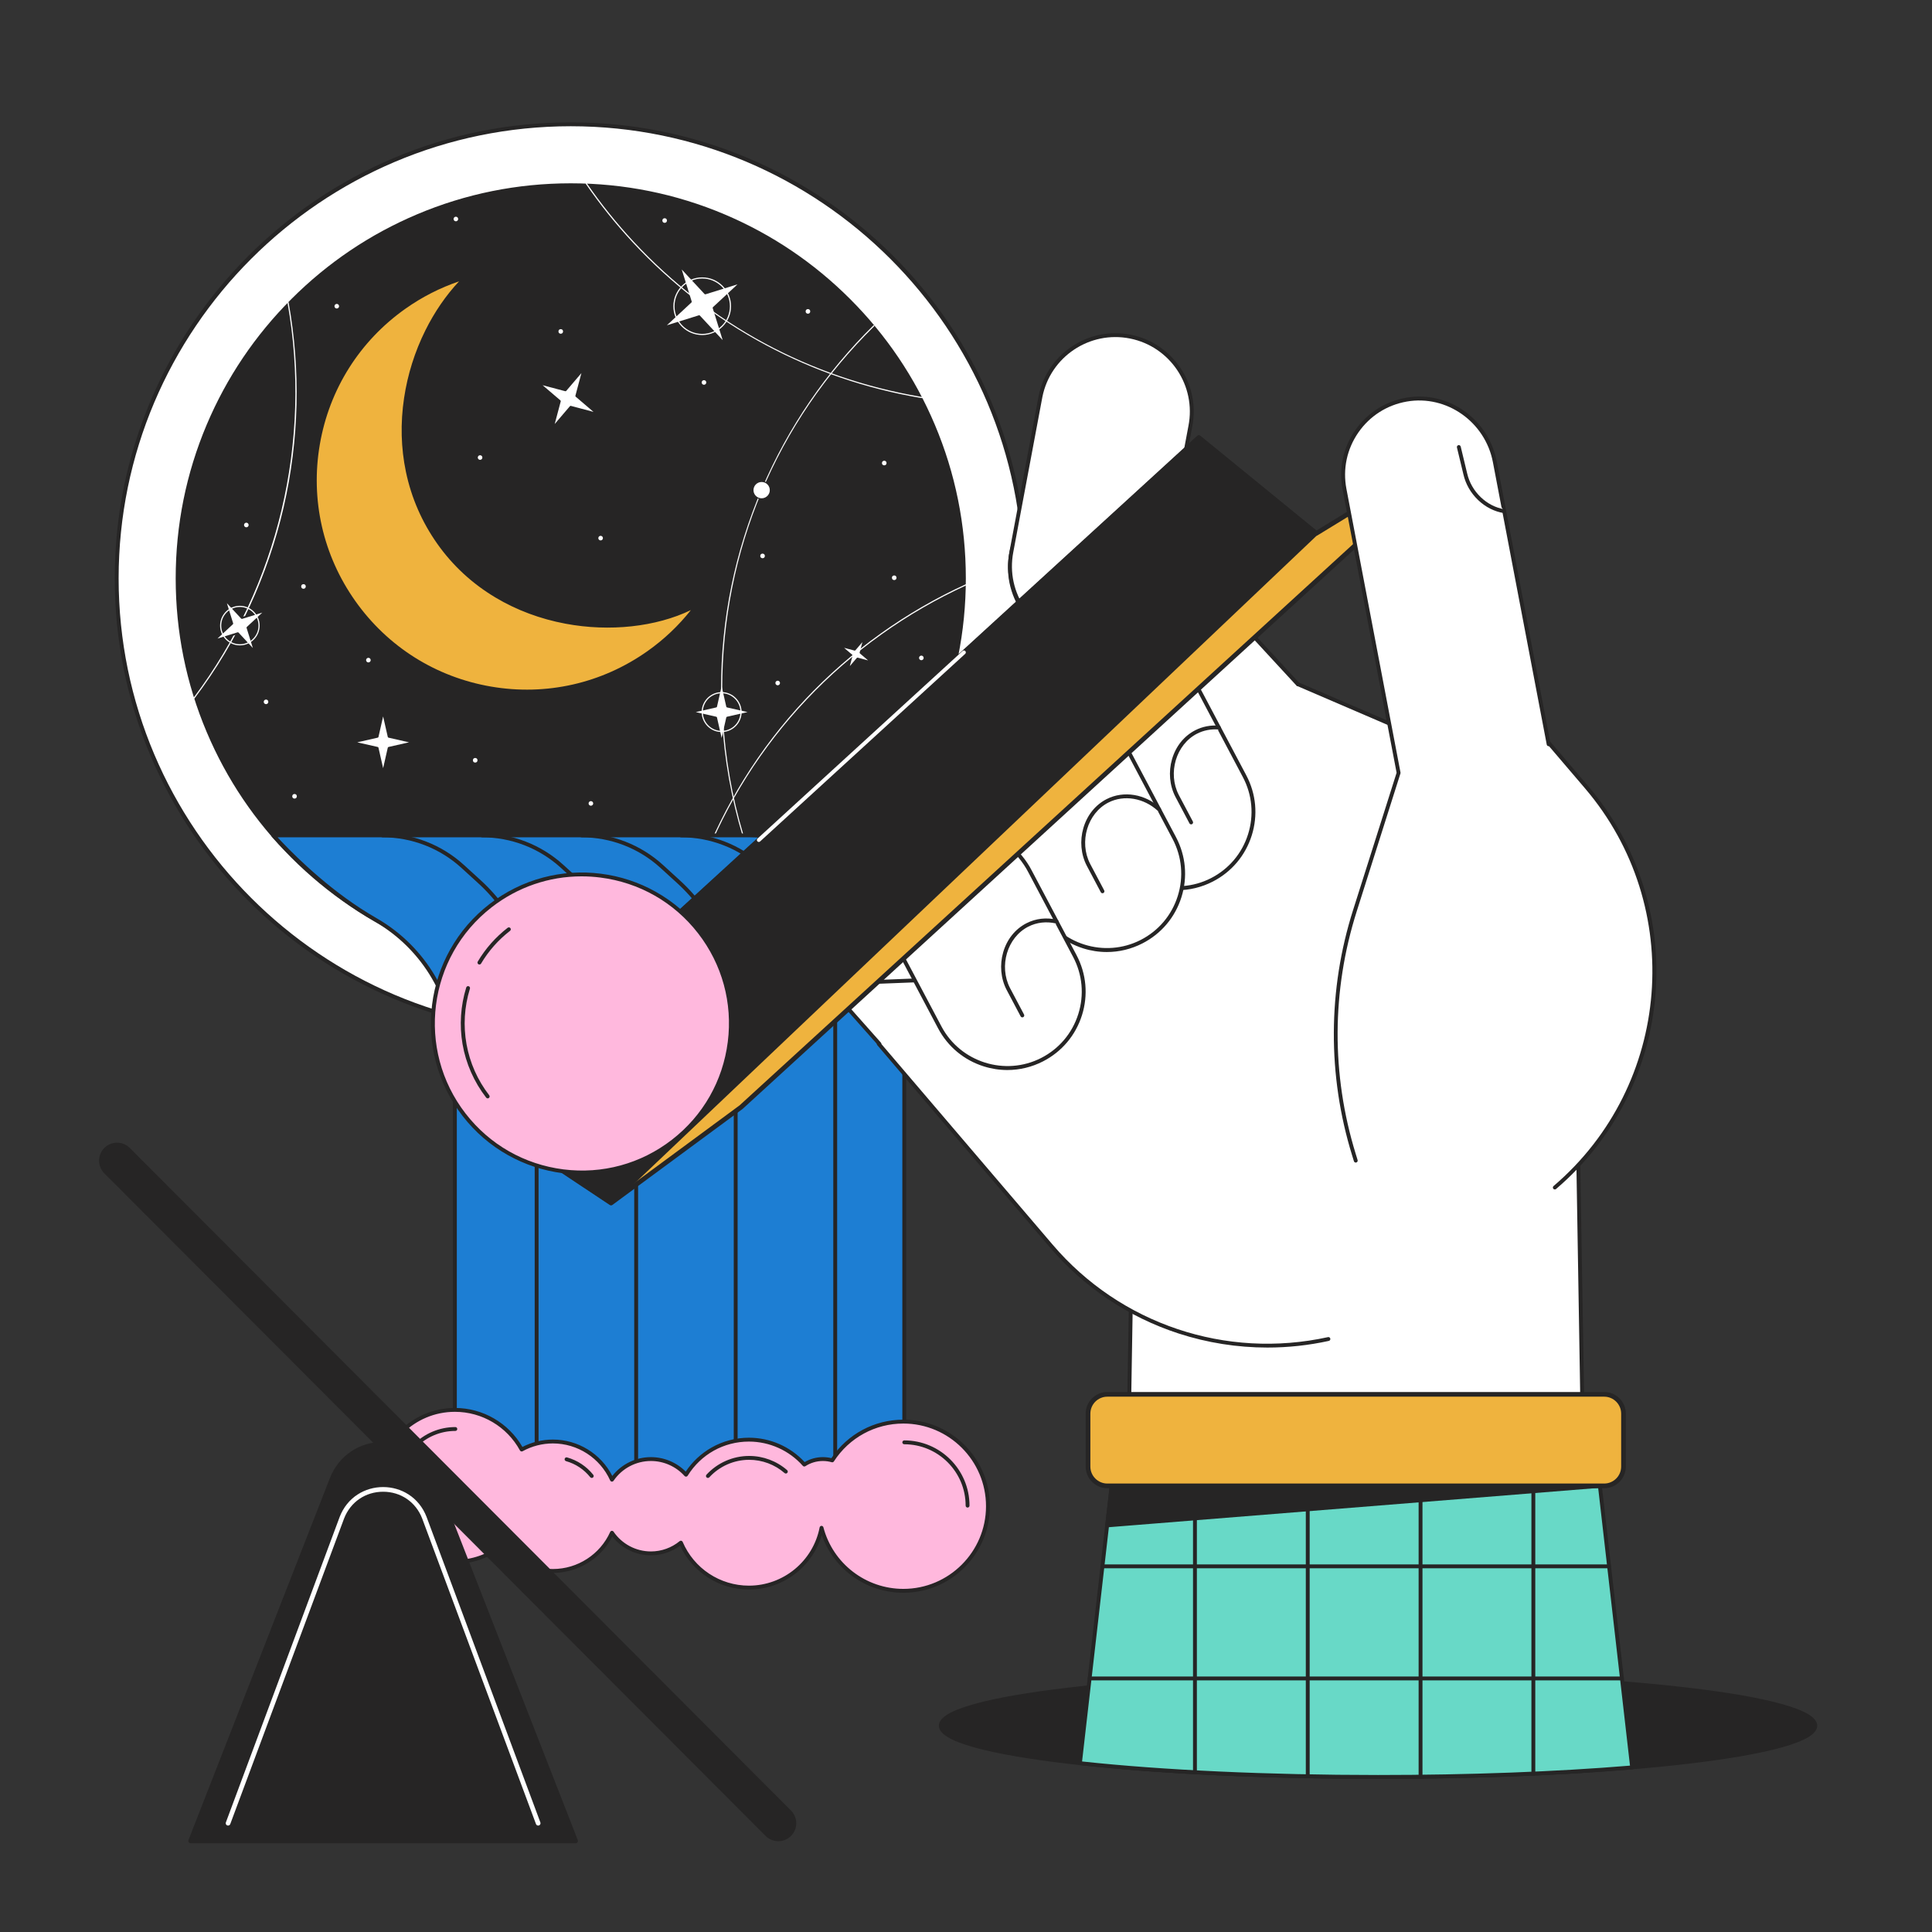
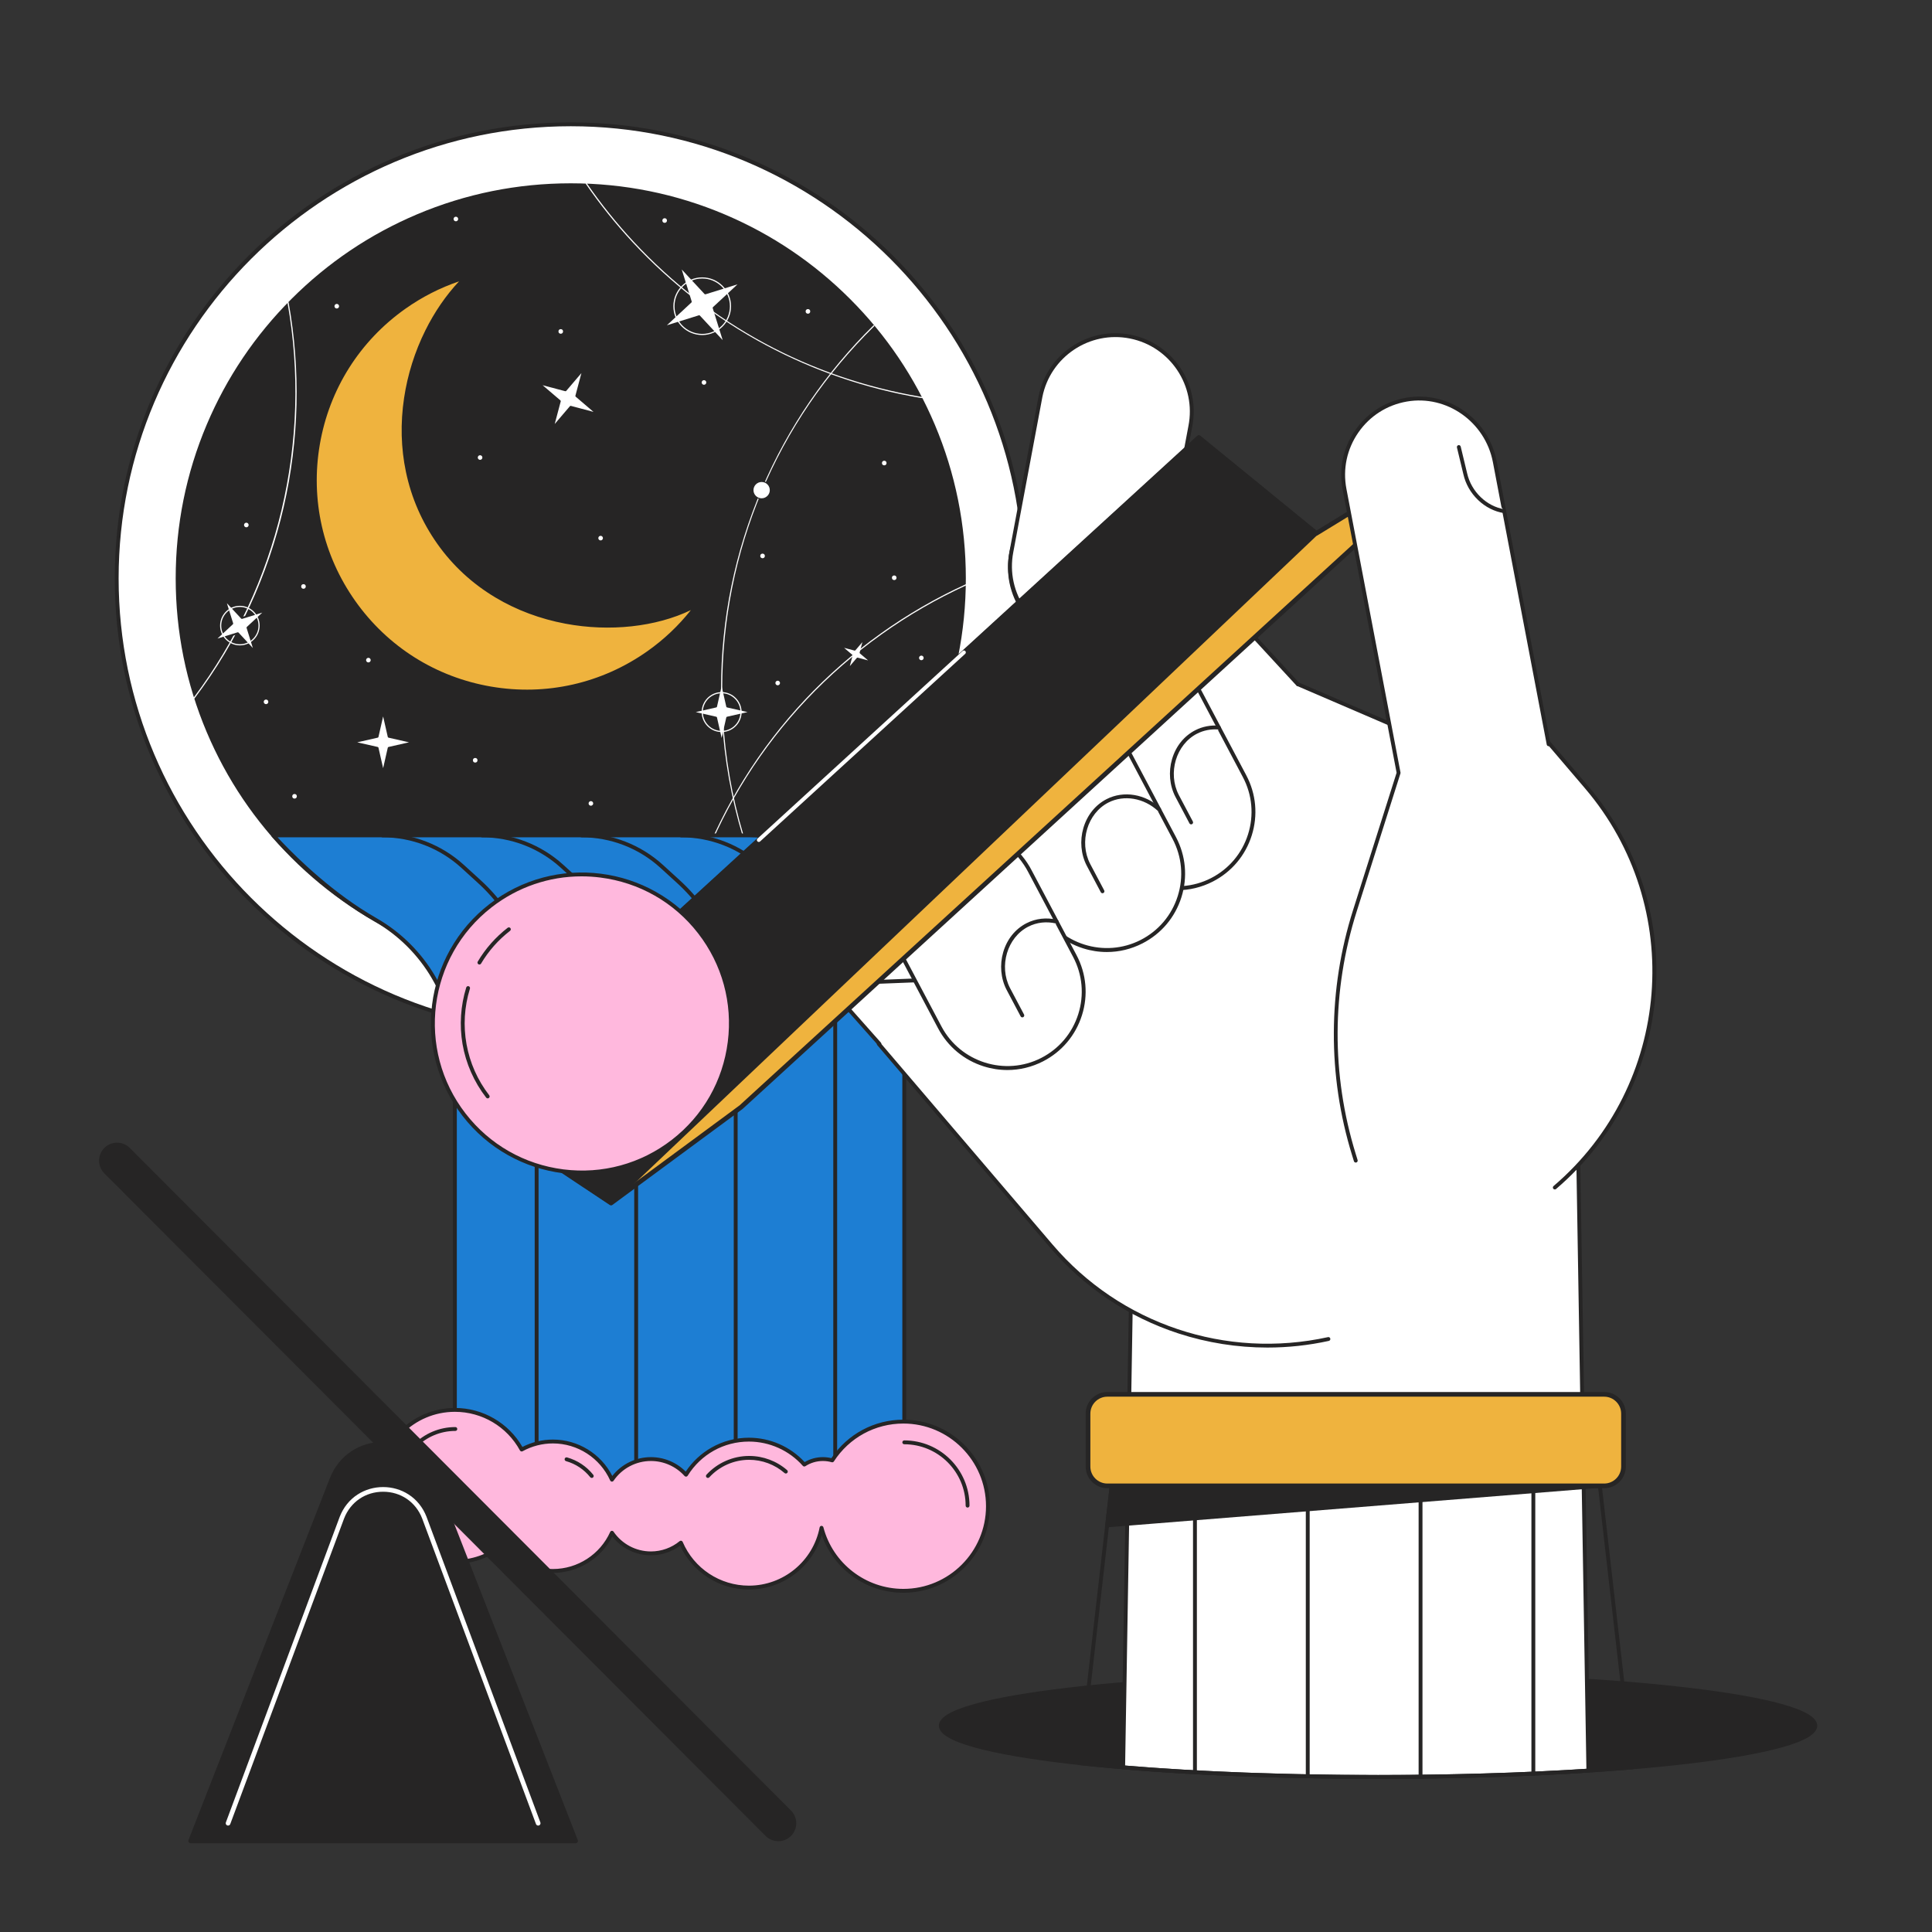
<svg xmlns="http://www.w3.org/2000/svg" enable-background="new 0 0 5000 5000" viewBox="0 0 5000 5000" id="surreal-esoteric">
  <rect x="0" y="0" width="5000" height="5000" fill="#333333" stroke="none" />
  <g>
    <g>
      <g>
        <g>
          <circle cx="1477.134" cy="1496.842" r="1175.134" fill="#fff" />
          <path fill="#262525" d="M1477.133,2676.975c-159.314,0-313.867-31.203-459.363-92.742      c-69.929-29.578-137.375-66.187-200.464-108.809c-62.489-42.216-121.251-90.699-174.653-144.102      c-53.402-53.402-101.885-112.164-144.102-174.653c-42.623-63.09-79.231-130.536-108.809-200.465      C328.203,1810.708,297,1656.156,297,1496.841c0-159.314,31.203-313.867,92.743-459.363      c29.578-69.929,66.186-137.375,108.809-200.464c42.217-62.489,90.7-121.251,144.102-174.653      c53.402-53.402,112.164-101.885,174.653-144.102c63.09-42.623,130.536-79.231,200.464-108.809      c145.496-61.54,300.048-92.743,459.363-92.743s313.867,31.203,459.363,92.743c69.929,29.578,137.375,66.186,200.464,108.809      c62.489,42.217,121.251,90.7,174.653,144.102s101.885,112.164,144.102,174.653c42.623,63.09,79.231,130.536,108.808,200.464      c61.54,145.496,92.743,300.048,92.743,459.363s-31.203,313.867-92.743,459.363c-29.577,69.929-66.186,137.375-108.808,200.465      c-42.217,62.489-90.7,121.251-144.102,174.653s-112.164,101.885-174.653,144.102c-63.09,42.623-130.536,79.231-200.464,108.809      C1791,2645.771,1636.448,2676.975,1477.133,2676.975z M1477.133,326.708C831.919,326.708,307,851.627,307,1496.841      s524.919,1170.133,1170.133,1170.133s1170.133-524.919,1170.133-1170.133S2122.347,326.708,1477.133,326.708z" />
        </g>
        <g>
          <circle cx="1477.134" cy="1496.842" r="1017.444" fill="#262525" />
          <path fill="#262525" d="M1477.133,2519.286c-138.027,0-271.927-27.034-397.983-80.351      c-121.752-51.497-231.096-125.218-324.994-219.116s-167.619-203.242-219.116-324.995      c-53.317-126.055-80.351-259.956-80.351-397.983s27.034-271.927,80.351-397.983c51.497-121.752,125.218-231.096,219.116-324.994      s203.242-167.619,324.994-219.116c126.056-53.317,259.956-80.351,397.983-80.351s271.928,27.034,397.983,80.351      c121.752,51.497,231.097,125.218,324.995,219.116c93.897,93.898,167.619,203.242,219.116,324.994      c53.317,126.056,80.351,259.956,80.351,397.983s-27.034,271.928-80.351,397.983      c-51.497,121.753-125.219,231.097-219.116,324.995c-93.898,93.898-203.242,167.619-324.995,219.116      C1749.061,2492.252,1615.16,2519.286,1477.133,2519.286z M1477.133,484.397c-558.264,0-1012.444,454.18-1012.444,1012.444      s454.18,1012.445,1012.444,1012.445s1012.444-454.181,1012.444-1012.445S2035.397,484.397,1477.133,484.397z" />
        </g>
      </g>
      <g>
        <g>
          <path fill="#efb33e" d="M1800.888,1565.549c-176.423,95.645-499.097,71.784-664.041-161.463      s-84.225-534.163,66.726-683.2c2.995-2.957,6.895-4.803,10.37-7.138c-58.693,16.502-115.621,43.104-168.244,80.317      c-247.408,174.958-306.14,517.354-131.182,764.762s517.354,306.141,764.762,131.183c52.623-37.213,96.676-82.022,131.795-131.86      C1807.715,1560.649,1804.587,1563.543,1800.888,1565.549z" />
          <path fill="#262525" d="M1363.078,1796.857c-31.449,0.001-62.956-2.691-94.373-8.081      c-71.007-12.18-137.916-37.523-198.868-75.325c-63.107-39.139-117.029-89.985-160.266-151.126s-73.207-128.925-89.077-201.469      c-15.328-70.065-16.924-141.595-4.744-212.602s37.523-137.916,75.325-198.868c39.139-63.107,89.985-117.029,151.126-160.266      c51.987-36.764,109.217-64.084,170.101-81.203c2.867-0.804,5.89,0.589,7.138,3.29c1.249,2.701,0.35,5.908-2.119,7.568      c-1.198,0.805-2.4,1.533-3.562,2.236c-2.25,1.362-4.375,2.648-5.931,4.185c-157.363,155.367-225.089,450.476-66.036,675.393      c155.251,219.54,470.438,260.32,656.209,159.635c2.115-1.146,4.148-2.765,6.3-4.478c1.046-0.833,2.091-1.663,3.158-2.456      c2.386-1.775,5.711-1.554,7.842,0.523s2.438,5.394,0.724,7.826c-36.43,51.699-81.261,96.553-133.249,133.317      c-61.141,43.237-128.925,73.207-201.468,89.077C1442.242,1792.579,1402.709,1796.856,1363.078,1796.857z M1188.057,728.115      c-49.315,16.746-95.917,40.528-138.861,70.896c-118.337,83.684-197.002,208.441-221.506,351.291      c-24.503,142.85,8.088,286.692,91.772,405.029s208.441,197.003,351.291,221.506c142.848,24.502,286.691-8.088,405.028-91.771      c42.535-30.079,80.168-65.689,112.192-106.122c-90.378,43.456-210.139,56.646-324.529,35.161      c-65.523-12.306-126.478-35.097-181.169-67.738c-59.967-35.79-110.561-82.483-150.374-138.784      c-39.894-56.414-67.271-119.144-81.37-186.448c-12.924-61.694-14.53-125.998-4.772-191.126      c9.117-60.851,27.65-119.727,55.085-174.992C1124.486,807.392,1154.453,763.832,1188.057,728.115z" />
        </g>
        <g>
          <path fill="#fff" d="M1554.413 1386.685c-3.283 0-5.955 2.671-5.955 5.955 0 3.284 2.671 5.955 5.955 5.955s5.955-2.671 5.955-5.955C1560.368 1389.356 1557.696 1386.685 1554.413 1386.685zM1242.444 1178.14c-3.283 0-5.955 2.671-5.955 5.955 0 3.283 2.671 5.955 5.955 5.955s5.955-2.671 5.955-5.955C1248.398 1180.812 1245.727 1178.14 1242.444 1178.14zM871.551 786.508c-3.284 0-5.955 2.671-5.955 5.955s2.671 5.955 5.955 5.955c3.283 0 5.955-2.671 5.955-5.955S874.834 786.508 871.551 786.508z" />
          <circle cx="785.408" cy="1517.75" r="5.955" fill="#fff" />
          <path fill="#fff" d="M2012.684 1761.666c-3.284 0-5.955 2.671-5.955 5.955 0 3.284 2.671 5.955 5.955 5.955 3.283 0 5.955-2.671 5.955-5.955C2018.638 1764.337 2015.967 1761.666 2012.684 1761.666zM1821.894 983.84c-3.283 0-5.955 2.671-5.955 5.955 0 3.283 2.671 5.955 5.955 5.955s5.955-2.671 5.955-5.955C1827.849 986.512 1825.177 983.84 1821.894 983.84zM953.412 1702.445c-3.283 0-5.955 2.671-5.955 5.955 0 3.284 2.671 5.955 5.955 5.955s5.955-2.671 5.955-5.955C959.366 1705.116 956.695 1702.445 953.412 1702.445zM1179.796 560.825c-3.283 0-5.955 2.671-5.955 5.955s2.671 5.955 5.955 5.955c3.284 0 5.955-2.671 5.955-5.955S1183.08 560.825 1179.796 560.825z" />
          <circle cx="2090.932" cy="805.884" r="5.955" fill="#fff" />
          <circle cx="1451.233" cy="857.741" r="5.955" fill="#fff" />
          <circle cx="762.275" cy="2060.806" r="5.955" fill="#fff" />
          <path fill="#fff" d="M637.504,1352.742c-3.283,0-5.955,2.671-5.955,5.955c0,3.283,2.671,5.955,5.955,5.955      s5.955-2.671,5.955-5.955C643.459,1355.413,640.788,1352.742,637.504,1352.742z" />
          <circle cx="1720.122" cy="570.734" r="5.955" fill="#fff" />
          <circle cx="1973.49" cy="1438.745" r="5.955" fill="#fff" />
          <circle cx="1229.826" cy="1967.581" r="5.955" fill="#fff" />
          <path fill="#fff" d="M688.478 1810.424c-3.283 0-5.955 2.671-5.955 5.955 0 3.283 2.671 5.955 5.955 5.955s5.955-2.671 5.955-5.955C694.433 1813.096 691.762 1810.424 688.478 1810.424zM2384.437 1696.709c-3.283 0-5.955 2.671-5.955 5.955 0 3.283 2.671 5.955 5.955 5.955s5.955-2.671 5.955-5.955C2390.391 1699.381 2387.72 1696.709 2384.437 1696.709zM1529.222 2073.296c-3.283 0-5.955 2.671-5.955 5.955 0 3.283 2.671 5.955 5.955 5.955s5.955-2.671 5.955-5.955C1535.177 2075.967 1532.505 2073.296 1529.222 2073.296z" />
          <circle cx="2314.225" cy="1495.263" r="5.955" fill="#fff" />
          <circle cx="2288.423" cy="1198.369" r="5.955" fill="#fff" />
        </g>
        <g>
          <g>
            <polygon fill="#fff" points="1758.689 687.685 1825.178 759.253 1918.448 730.207 1846.88 796.697 1875.925 889.966 1809.436 818.398 1716.167 847.443 1787.735 780.954" />
            <path fill="#262525" d="M1875.926,892.466c-0.677,0-1.346-0.275-1.833-0.798l-65.417-70.415l-91.766,28.578       c-1.113,0.347-2.321-0.123-2.906-1.133s-0.394-2.291,0.461-3.085l70.415-65.417l-28.577-91.766       c-0.347-1.114,0.123-2.321,1.133-2.906c1.01-0.584,2.291-0.394,3.085,0.461l65.417,70.415l91.767-28.578       c1.113-0.348,2.32,0.123,2.906,1.133c0.585,1.01,0.394,2.291-0.461,3.085l-70.415,65.417l28.578,91.766       c0.347,1.114-0.123,2.321-1.133,2.906C1876.788,892.355,1876.355,892.466,1875.926,892.466z M1809.436,815.897       c0.685,0,1.352,0.281,1.832,0.798l58.999,63.505l-25.773-82.761c-0.286-0.918-0.02-1.92,0.685-2.575l63.505-58.999       l-82.762,25.773c-0.917,0.287-1.919,0.02-2.575-0.685l-58.998-63.505l25.773,82.761c0.286,0.918,0.02,1.92-0.685,2.575       l-63.505,58.999l82.761-25.773C1808.937,815.935,1809.188,815.897,1809.436,815.897z" />
          </g>
          <path fill="#fff" d="M1817.307,867.11c-41.161,0-74.647-33.486-74.647-74.647s33.486-74.647,74.647-74.647      s74.647,33.486,74.647,74.647S1858.468,867.11,1817.307,867.11z M1817.307,720.816c-39.506,0-71.647,32.141-71.647,71.647      s32.141,71.647,71.647,71.647s71.647-32.141,71.647-71.647S1856.813,720.816,1817.307,720.816z" />
        </g>
        <g>
          <g>
            <polygon fill="#fff" points="1867.584 1764.614 1882.068 1828.378 1945.832 1842.862 1882.068 1857.346 1867.584 1921.11 1853.1 1857.346 1789.336 1842.862 1853.1 1828.378" />
            <path fill="#262525" d="M1867.584,1923.61c-1.167,0-2.179-0.808-2.438-1.946l-14.136-62.229l-62.228-14.136       c-1.138-0.259-1.946-1.271-1.946-2.438s0.808-2.179,1.946-2.438l62.228-14.135l14.136-62.229       c0.259-1.139,1.271-1.946,2.438-1.946s2.179,0.808,2.438,1.946l14.136,62.229l62.228,14.135       c1.138,0.259,1.946,1.271,1.946,2.438s-0.808,2.179-1.946,2.438l-62.228,14.136l-14.136,62.229       C1869.763,1922.802,1868.751,1923.61,1867.584,1923.61z M1800.622,1842.862l53.031,12.046c0.938,0.213,1.671,0.946,1.884,1.884       l12.046,53.032l12.046-53.032c0.213-0.938,0.946-1.671,1.884-1.884l53.031-12.046l-53.031-12.046       c-0.938-0.213-1.671-0.946-1.884-1.884l-12.046-53.032l-12.046,53.032c-0.213,0.938-0.946,1.671-1.884,1.884L1800.622,1842.862       z" />
          </g>
          <path fill="#fff" d="M1867.584,1894.568c-28.511,0-51.706-23.195-51.706-51.706s23.195-51.706,51.706-51.706      s51.706,23.195,51.706,51.706S1896.095,1894.568,1867.584,1894.568z M1867.584,1794.156c-26.856,0-48.706,21.849-48.706,48.706      s21.85,48.706,48.706,48.706s48.706-21.85,48.706-48.706S1894.44,1794.156,1867.584,1794.156z" />
        </g>
        <g>
          <polygon fill="#fff" points="991.527 1842.862 1006.011 1906.626 1069.775 1921.11 1006.011 1935.594 991.527 1999.359 977.043 1935.594 913.279 1921.11 977.043 1906.626" />
          <path fill="#262525" d="M991.527,2001.858c-1.167,0-2.179-0.808-2.438-1.946l-14.135-62.228l-62.229-14.136      c-1.139-0.259-1.946-1.271-1.946-2.438s0.808-2.179,1.946-2.438l62.229-14.136l14.135-62.228      c0.259-1.138,1.271-1.946,2.438-1.946s2.179,0.808,2.438,1.946l14.136,62.228l62.229,14.136      c1.138,0.259,1.946,1.271,1.946,2.438s-0.808,2.179-1.946,2.438l-62.229,14.136l-14.136,62.228      C993.706,2001.05,992.694,2001.858,991.527,2001.858z M924.565,1921.11l53.032,12.046c0.938,0.213,1.671,0.946,1.884,1.884      l12.046,53.031l12.046-53.031c0.213-0.938,0.946-1.671,1.884-1.884l53.032-12.046l-53.032-12.046      c-0.938-0.213-1.671-0.946-1.884-1.884l-12.046-53.031l-12.046,53.031c-0.213,0.938-0.946,1.671-1.884,1.884L924.565,1921.11z" />
        </g>
        <g>
          <polygon fill="#fff" points="2237.129 1651.774 2227.182 1689.221 2256.657 1714.37 2219.21 1704.423 2194.061 1733.898 2204.008 1696.451 2174.532 1671.302 2211.98 1681.249" />
          <path fill="#262525" d="M2194.06,1736.398c-0.395,0-0.792-0.093-1.16-0.286c-1.034-0.542-1.555-1.728-1.255-2.855      l9.542-35.926l-28.278-24.127c-0.888-0.758-1.134-2.029-0.591-3.063s1.729-1.555,2.855-1.255l35.926,9.542l24.126-28.278      c0.758-0.889,2.029-1.132,3.063-0.591c1.034,0.542,1.555,1.728,1.255,2.855l-9.542,35.926l28.278,24.127      c0.888,0.758,1.134,2.029,0.591,3.063c-0.542,1.034-1.728,1.558-2.855,1.255l-35.926-9.543l-24.126,28.278      C2195.475,1736.093,2194.773,1736.398,2194.06,1736.398z M2184.527,1676.544l21.103,18.005c0.732,0.625,1.041,1.614,0.793,2.543      l-7.121,26.811l18.005-21.103c0.625-0.733,1.614-1.041,2.543-0.793l26.811,7.122l-21.103-18.005      c-0.732-0.625-1.041-1.614-0.793-2.543l7.121-26.811l-18.005,21.103c-0.625,0.732-1.615,1.041-2.543,0.793L2184.527,1676.544z" />
        </g>
        <g>
          <polygon fill="#fff" points="1509.918 955.6 1491.547 1024.761 1545.985 1071.208 1476.824 1052.837 1430.377 1107.275 1448.748 1038.114 1394.31 991.667 1463.471 1010.038" />
          <path fill="#262525" d="M1430.376,1109.775c-0.395,0-0.792-0.093-1.16-0.286c-1.034-0.542-1.555-1.728-1.255-2.855      l17.966-67.64l-53.24-45.425c-0.888-0.758-1.134-2.029-0.591-3.063c0.542-1.033,1.73-1.555,2.855-1.255l67.64,17.966      l45.425-53.24c0.758-0.889,2.03-1.132,3.063-0.591c1.034,0.542,1.555,1.728,1.255,2.855l-17.966,67.64l53.24,45.425      c0.888,0.758,1.134,2.029,0.591,3.063c-0.542,1.034-1.729,1.556-2.855,1.255l-67.64-17.967l-45.425,53.24      C1431.791,1109.47,1431.089,1109.775,1430.376,1109.775z M1404.305,996.909l46.065,39.303c0.732,0.625,1.041,1.614,0.793,2.543      l-15.545,58.524l39.303-46.065c0.625-0.732,1.614-1.042,2.543-0.793l58.524,15.545l-46.065-39.303      c-0.732-0.625-1.041-1.614-0.793-2.543l15.545-58.524l-39.303,46.065c-0.625,0.732-1.616,1.04-2.543,0.793L1404.305,996.909z" />
        </g>
        <g>
          <path fill="#fff" d="M2006.444,2373.453c-0.55,0-1.079-0.304-1.342-0.829      c-44.944-89.698-79.554-184.594-102.867-282.052c-23.988-100.277-36.151-203.893-36.151-307.968      c0-180.063,35.64-354.588,105.928-518.729c33.772-78.865,75.552-154.839,124.181-225.812      c48.177-70.314,103.47-136.301,164.343-196.127c0.59-0.581,1.541-0.573,2.121,0.019c0.581,0.591,0.573,1.541-0.019,2.121      c-253.787,249.426-393.554,582.736-393.554,938.53c0,206.936,46.666,404.996,138.7,588.676c0.372,0.741,0.072,1.642-0.669,2.013      C2006.899,2373.402,2006.67,2373.453,2006.444,2373.453z" />
          <path fill="#fff" d="M1748.788 2484.123c-.087 0-.175-.007-.264-.023-.816-.145-1.36-.923-1.215-1.739 14.535-81.978 36.917-162.93 66.526-240.605 29.9-78.44 67.452-154.275 111.612-225.397 91.845-147.919 210.865-274.684 353.753-376.772 69.141-49.398 143.043-92.2 219.654-127.217.753-.346 1.643-.013 1.988.741.344.753.013 1.644-.741 1.988-76.437 34.937-150.172 77.642-219.157 126.929-281.769 201.314-470.235 499.937-530.681 840.858C1750.134 2483.611 1749.501 2484.123 1748.788 2484.123zM2386.906 1030.37c-.068 0-.137-.004-.207-.014l-4.759-.656c-139.877-23.751-273.973-69.466-398.611-135.88-128.924-68.699-245.203-158.292-345.604-266.288-44.148-47.488-85.033-98.442-121.519-151.445-.469-.683-.297-1.617.385-2.086.683-.471 1.617-.297 2.086.385 36.402 52.883 77.195 103.722 121.244 151.104 198.729 213.763 455.473 352.511 742.474 401.246l4.713.649c.821.113 1.395.87 1.281 1.69C2388.287 1029.826 2387.644 1030.37 2386.906 1030.37zM502.384 1807.923c-.313 0-.63-.098-.9-.301-.663-.498-.796-1.438-.298-2.1 218.479-290.843 307.003-663.341 242.875-1021.981-.146-.815.397-1.595 1.212-1.741.818-.147 1.595.397 1.741 1.212 15.563 87.037 22.412 175.953 20.357 264.279-2.07 89.009-13.2 178.009-33.079 264.529-20.231 88.053-49.696 174.252-87.576 256.204-38.877 84.108-87.033 164.62-143.132 239.3C503.29 1807.717 502.84 1807.923 502.384 1807.923z" />
        </g>
        <g>
          <circle cx="1971.119" cy="1268.488" r="22.487" fill="#fff" />
          <path fill="#262525" d="M1971.119,1292.353c-13.159,0-23.864-10.706-23.864-23.865s10.706-23.864,23.864-23.864      s23.865,10.706,23.865,23.864S1984.278,1292.353,1971.119,1292.353z M1971.119,1247.378c-11.64,0-21.11,9.47-21.11,21.11      s9.47,21.11,21.11,21.11s21.11-9.47,21.11-21.11S1982.759,1247.378,1971.119,1247.378z" />
        </g>
        <g>
          <circle cx="1793.279" cy="2301.816" r="22.487" fill="#fff" />
          <path fill="#262525" d="M1793.279,2325.681c-13.159,0-23.865-10.706-23.865-23.865s10.706-23.864,23.865-23.864      s23.864,10.706,23.864,23.864S1806.438,2325.681,1793.279,2325.681z M1793.279,2280.707c-11.64,0-21.11,9.47-21.11,21.11      s9.47,21.11,21.11,21.11s21.109-9.47,21.109-21.11S1804.918,2280.707,1793.279,2280.707z" />
        </g>
        <g>
          <g>
            <polygon fill="#fff" points="581.542 1551.34 626.047 1599.245 688.478 1579.803 640.573 1624.308 660.015 1686.739 615.51 1638.834 553.079 1658.276 600.984 1613.771" />
            <path fill="#262525" d="M660.016,1689.239c-0.677,0-1.346-0.275-1.833-0.798l-43.434-46.752l-60.928,18.974       c-1.113,0.348-2.32-0.123-2.906-1.133c-0.585-1.01-0.394-2.291,0.461-3.085l46.752-43.434l-18.974-60.928       c-0.347-1.114,0.123-2.321,1.133-2.906c1.009-0.584,2.291-0.394,3.085,0.461l43.434,46.752l60.928-18.974       c1.114-0.347,2.321,0.123,2.906,1.133s0.394,2.291-0.461,3.085l-46.751,43.434l18.974,60.928       c0.347,1.114-0.123,2.321-1.133,2.906C660.877,1689.129,660.445,1689.239,660.016,1689.239z M615.509,1636.334       c0.685,0,1.352,0.281,1.832,0.798l37.015,39.842l-16.169-51.923c-0.286-0.918-0.02-1.92,0.685-2.575l39.842-37.015       l-51.923,16.17c-0.918,0.286-1.92,0.02-2.575-0.685l-37.015-39.842l16.17,51.923c0.286,0.918,0.02,1.92-0.685,2.575       l-39.842,37.015l51.923-16.17C615.011,1636.371,615.261,1636.334,615.509,1636.334z" />
          </g>
          <path fill="#fff" d="M620.778,1670.25c-28.237,0-51.21-22.973-51.21-51.21s22.973-51.21,51.21-51.21      s51.21,22.973,51.21,51.21S649.016,1670.25,620.778,1670.25z M620.778,1570.83c-26.583,0-48.21,21.627-48.21,48.21      s21.627,48.21,48.21,48.21s48.21-21.627,48.21-48.21S647.362,1570.83,620.778,1570.83z" />
        </g>
      </g>
      <g>
        <g>
          <g>
            <path fill="#1d7ed3" d="M707.197,2161.983h1234.254c76.789,0,150.807,28.69,207.537,80.442l43.249,39.455       c94.281,86.009,148.001,207.732,148.001,335.349v1228.204H1177.246V2732.597c0-145.486-78.57-278.985-204.597-351.67       c-13.824-7.973-27.908-16.557-42.099-25.781C802.825,2272.128,707.197,2161.983,707.197,2161.983z" />
-             <path fill="#262525" d="M2340.238,3850.434H1177.246c-2.762,0-5-2.238-5-5V2732.597       c0-142.351-77.438-275.443-202.095-347.339c-14.409-8.31-28.649-17.031-42.326-25.92       c-126.846-82.447-223.442-192.97-224.403-194.077c-1.284-1.479-1.586-3.571-0.774-5.353c0.813-1.782,2.591-2.925,4.549-2.925       h1234.254c78.219,0,153.121,29.032,210.907,81.749l43.25,39.455c95.093,86.75,149.631,210.326,149.631,339.043v1228.204       C2345.238,3848.195,2343,3850.434,2340.238,3850.434z M1182.246,3840.434h1152.993V2617.229       c0-125.913-53.35-246.796-146.371-331.655l-43.25-39.455c-55.94-51.032-128.448-79.136-204.167-79.136H718.428       c24.862,27.112,109.3,115.367,214.846,183.97c13.529,8.793,27.617,17.421,41.873,25.643       c62.75,36.19,115.096,88.179,151.379,150.346c36.452,62.456,55.72,133.57,55.72,205.655V3840.434z" />
+             <path fill="#262525" d="M2340.238,3850.434H1177.246c-2.762,0-5-2.238-5-5V2732.597       c0-142.351-77.438-275.443-202.095-347.339c-14.409-8.31-28.649-17.031-42.326-25.92       c-126.846-82.447-223.442-192.97-224.403-194.077c-1.284-1.479-1.586-3.571-0.774-5.353c0.813-1.782,2.591-2.925,4.549-2.925       h1234.254c78.219,0,153.121,29.032,210.907,81.749l43.25,39.455c95.093,86.75,149.631,210.326,149.631,339.043v1228.204       z M1182.246,3840.434h1152.993V2617.229       c0-125.913-53.35-246.796-146.371-331.655l-43.25-39.455c-55.94-51.032-128.448-79.136-204.167-79.136H718.428       c24.862,27.112,109.3,115.367,214.846,183.97c13.529,8.793,27.617,17.421,41.873,25.643       c62.75,36.19,115.096,88.179,151.379,150.346c36.452,62.456,55.72,133.57,55.72,205.655V3840.434z" />
          </g>
          <g>
            <path fill="#262525" d="M2161.516,3850.434c-2.761,0-5-2.238-5-5V2617.229c0-125.913-53.35-246.796-146.37-331.655       l-43.25-39.455c-55.939-51.032-128.448-79.136-204.167-79.136c-2.761,0-5-2.239-5-5s2.239-5,5-5       c78.219,0,153.121,29.032,210.907,81.749l43.25,39.455c95.092,86.749,149.631,210.326,149.631,339.043v1228.204       C2166.516,3848.195,2164.277,3850.434,2161.516,3850.434z" />
            <path fill="#262525" d="M1903.941,3850.434c-2.761,0-5-2.238-5-5V2617.229c0-125.913-53.35-246.796-146.371-331.655       l-43.249-39.455c-55.94-51.032-128.448-79.136-204.168-79.136c-2.761,0-5-2.239-5-5s2.239-5,5-5       c78.219,0,153.121,29.032,210.907,81.749l43.249,39.455c95.093,86.749,149.631,210.325,149.631,339.043v1228.204       C1908.941,3848.195,1906.702,3850.434,1903.941,3850.434z" />
            <path fill="#262525" d="M1646.366,3850.434c-2.761,0-5-2.238-5-5V2617.229c0-125.913-53.35-246.796-146.371-331.655       l-43.25-39.455c-55.939-51.032-128.448-79.136-204.167-79.136c-2.761,0-5-2.239-5-5s2.239-5,5-5       c78.219,0,153.121,29.032,210.907,81.749l43.25,39.455c95.093,86.75,149.631,210.326,149.631,339.043v1228.204       C1651.366,3848.195,1649.127,3850.434,1646.366,3850.434z" />
            <path fill="#262525" d="M1388.79,3850.434c-2.761,0-5-2.238-5-5V2617.229c0-125.913-53.35-246.796-146.37-331.655       l-43.25-39.455c-55.939-51.032-128.448-79.136-204.167-79.136c-2.761,0-5-2.239-5-5s2.239-5,5-5       c78.219,0,153.121,29.032,210.907,81.749l43.25,39.455c95.092,86.749,149.631,210.326,149.631,339.043v1228.204       C1393.79,3848.195,1391.551,3850.434,1388.79,3850.434z" />
          </g>
        </g>
        <g>
          <g>
            <path fill="#ffb8dd" d="M2337.845,3679.129c-77.175,0-144.973,39.966-183.965,100.292       c-7.699-2.187-15.814-3.381-24.214-3.381c-17.771,0-34.304,5.254-48.17,14.267c-35.069-39.557-86.236-64.516-143.259-64.516       c-68.794,0-129.085,36.306-162.83,90.785c-22.341-24.876-54.744-40.535-90.812-40.535c-41.929,0-78.91,21.152-100.879,53.361       c-26.228-58.249-84.739-98.825-152.765-98.825c-29.341,0-56.907,7.565-80.89,20.821       c-33.352-61.139-98.205-102.623-172.754-102.623c-108.612,0-196.659,88.048-196.659,196.659       c0,108.613,88.047,196.661,196.659,196.661c45.669,0,87.667-15.612,121.048-41.728c30.632,39.65,78.616,65.21,132.596,65.21       c68.026,0,126.537-40.575,152.765-98.823c21.969,32.207,58.95,53.359,100.879,53.359c29.441,0,56.445-10.426,77.526-27.787       c29.201,68.387,97.055,116.324,176.117,116.324c93.165,0,170.748-66.567,187.874-154.724       c24.693,93.863,110.117,163.097,211.733,163.097c120.921,0,218.947-98.025,218.947-218.947       C2556.792,3777.156,2458.766,3679.129,2337.845,3679.129z" />
            <path fill="#262525" d="M2337.845,4122.022c-95.498,0-179.867-60.527-211.175-149.271       c-24.277,82.649-100.79,140.897-188.433,140.897c-76.659,0-145.858-44.312-178.078-113.451       c-21.769,16.108-48.355,24.914-75.565,24.914c-39.186,0-75.96-18.048-99.983-48.675c-29.343,57.462-88.755,94.14-153.661,94.14       c-52.152,0-100.512-22.993-133.458-63.263c-34.97,26.042-76.417,39.78-120.185,39.78       c-111.195,0-201.659-90.465-201.659-201.661c0-111.195,90.464-201.659,201.659-201.659       c72.204,0,138.694,38.539,174.717,100.908c24.293-12.513,51.473-19.105,78.926-19.105c64.905,0,124.318,36.679,153.661,94.141       c24.023-30.628,60.797-48.677,99.983-48.677c33.819,0,66.283,13.579,90.058,37.462c17.005-25.529,39.9-46.912,66.552-62.093       c29.423-16.76,62.977-25.618,97.033-25.618c54.719,0,107.021,22.938,144.17,63.076c14.318-8.404,30.566-12.827,47.259-12.827       c7.403,0,14.79,0.885,22.01,2.633c41.75-62.399,111.071-99.543,186.168-99.543c59.818,0,116.056,23.295,158.354,65.593       s65.593,98.536,65.593,158.354s-23.295,116.057-65.593,158.354S2397.664,4122.022,2337.845,4122.022z M2126.113,3948.925       c2.264,0,4.254,1.525,4.834,3.728c24.686,93.835,109.765,159.37,206.898,159.37c117.971,0,213.948-95.976,213.948-213.946       s-95.977-213.946-213.948-213.946c-72.899,0-140.101,36.638-179.765,98.006c-1.192,1.845-3.446,2.699-5.565,2.096       c-7.457-2.117-15.144-3.191-22.848-3.191c-16.183,0-31.898,4.654-45.446,13.46c-2.075,1.35-4.825,0.976-6.466-0.876       c-35.401-39.931-86.252-62.833-139.517-62.833c-65.004,0-124.287,33.053-158.58,88.417c-0.829,1.339-2.24,2.208-3.808,2.348       c-1.567,0.134-3.11-0.469-4.162-1.64c-22.189-24.706-53.933-38.876-87.093-38.876c-38.722,0-74.89,19.132-96.748,51.179       c-1.02,1.495-2.771,2.333-4.569,2.163c-1.802-0.158-3.378-1.278-4.121-2.928c-26.226-58.243-84.4-95.878-148.206-95.878       c-27.43,0-54.564,6.983-78.472,20.196c-1.165,0.644-2.539,0.799-3.816,0.425c-1.278-0.372-2.354-1.238-2.992-2.406       c-33.654-61.693-98.167-100.018-168.364-100.018c-105.681,0-191.659,85.978-191.659,191.659       c0,105.683,85.978,191.661,191.659,191.661c43.171,0,83.963-14.062,117.967-40.667c1.049-0.819,2.382-1.19,3.702-1.022       c1.321,0.165,2.521,0.851,3.335,1.904c31.062,40.207,77.95,63.268,128.639,63.268c63.806,0,121.98-37.634,148.206-95.876       c0.743-1.649,2.319-2.77,4.121-2.928c1.797-0.167,3.55,0.668,4.569,2.163c21.858,32.045,58.026,51.176,96.748,51.176       c27.078,0,53.481-9.463,74.347-26.646c1.215-1.002,2.831-1.374,4.363-0.998c1.53,0.373,2.795,1.445,3.414,2.894       c29.385,68.819,96.71,113.287,171.519,113.287c89.057,0,166.005-63.369,182.966-150.677c0.445-2.29,2.414-3.968,4.745-4.044       C2126.003,3948.926,2126.059,3948.925,2126.113,3948.925z" />
          </g>
          <g>
            <path fill="#262525" d="M2504.074 3901.576c-2.762 0-5-2.238-5-5 0-87.582-71.253-158.836-158.836-158.836-2.761 0-5-2.238-5-5s2.239-5 5-5c93.096 0 168.836 75.739 168.836 168.836C2509.074 3899.338 2506.836 3901.576 2504.074 3901.576zM1031.237 3850.434c-2.761 0-5-2.238-5-5 0-83.923 68.276-152.198 152.198-152.198 2.761 0 5 2.238 5 5s-2.239 5-5 5c-78.408 0-142.198 63.79-142.198 142.198C1036.237 3848.195 1033.998 3850.434 1031.237 3850.434zM1832.03 3824.892c-1.208 0-2.42-.436-3.38-1.317-2.034-1.867-2.168-5.03-.301-7.064 28.322-30.842 68.567-48.53 110.417-48.53 36.136 0 71.039 13.04 98.279 36.718 2.084 1.812 2.305 4.97.493 7.054-1.811 2.085-4.97 2.305-7.054.493-25.42-22.096-57.993-34.265-91.718-34.265-39.058 0-76.618 16.509-103.052 45.294C1834.729 3824.347 1833.381 3824.892 1832.03 3824.892zM1531.458 3824.885c-1.466 0-2.918-.642-3.906-1.874-16.209-20.239-37.893-34.623-62.707-41.599-2.658-.747-4.208-3.508-3.46-6.167.747-2.657 3.508-4.204 6.167-3.46 26.836 7.544 50.283 23.096 67.806 44.974 1.727 2.155 1.378 5.303-.777 7.028C1533.658 3824.526 1532.554 3824.885 1531.458 3824.885z" />
          </g>
        </g>
      </g>
    </g>
    <g>
      <g>
        <g>
          <path fill="#262525" d="M859.247,3827.888l-365.846,936.404h996.253l-365.846-936.404      C1076.748,3707.44,906.305,3707.44,859.247,3827.888z" />
          <path fill="#262525" d="M1489.653,4770.349H493.401c-2.001,0-3.873-0.988-5.002-2.641      c-1.128-1.652-1.368-3.756-0.64-5.62l365.846-936.404c11.586-29.654,31.272-54.08,56.93-70.638      c23.877-15.407,51.883-23.552,80.992-23.552c29.108,0.001,57.114,8.145,80.991,23.552c25.658,16.558,45.344,40.983,56.93,70.638      l365.847,936.404c0.729,1.864,0.489,3.968-0.64,5.62S1491.654,4770.349,1489.653,4770.349z M502.27,4758.235h978.514      l-362.619-928.144c-20.841-53.345-69.366-86.483-126.638-86.483c-57.272,0-105.797,33.139-126.639,86.483l-5.642-2.204      l5.642,2.204L502.27,4758.235z" />
        </g>
        <path fill="#fff" d="M1392.813,4724.575c-2.458,0-4.769-1.506-5.677-3.944l-294.722-791.205     c-16.575-42.422-55.246-68.831-100.887-68.831c-45.642,0-84.312,26.409-100.922,68.921l-294.688,791.115     c-1.167,3.134-4.656,4.729-7.79,3.562c-3.135-1.168-4.729-4.655-3.562-7.79l294.722-791.205     c9.458-24.211,25.476-44.082,46.355-57.555c19.425-12.535,42.208-19.161,65.884-19.161c23.676,0,46.458,6.626,65.884,19.161     c20.879,13.473,36.897,33.344,46.321,57.465l294.756,791.295c1.168,3.135-0.427,6.622-3.562,7.79     C1394.229,4724.452,1393.515,4724.575,1392.813,4724.575z" />
      </g>
      <path fill="#262525" d="M2014.226,4765.017c-11.917,0-23.832-4.552-32.915-13.653L269.991,3036.555    c-18.141-18.178-18.111-47.62,0.067-65.761c18.178-18.142,47.62-18.111,65.761,0.067l1711.32,1714.809    c18.141,18.178,18.111,47.62-0.067,65.761C2037.995,4760.489,2026.11,4765.017,2014.226,4765.017z" />
    </g>
    <g>
      <g>
        <ellipse cx="3566.386" cy="4466.126" fill="#262525" rx="1131.614" ry="132.549" />
        <path fill="#262525" d="M3566.386,4603.675c-302.454,0-586.834-13.8-800.754-38.856     c-104.179-12.203-186.025-26.428-243.267-42.279c-62.306-17.255-92.594-35.707-92.594-56.413s30.288-39.158,92.594-56.413     c57.241-15.852,139.088-30.076,243.267-42.279c213.92-25.057,498.3-38.856,800.754-38.856s586.834,13.8,800.754,38.856     c104.179,12.203,186.025,26.428,243.267,42.279c62.307,17.255,92.594,35.707,92.594,56.413s-30.287,39.158-92.594,56.413     c-57.241,15.852-139.088,30.076-243.267,42.279C4153.22,4589.875,3868.84,4603.675,3566.386,4603.675z M3566.386,4338.577     c-302.077,0-586.044,13.775-799.591,38.788c-103.672,12.144-185.012,26.27-241.762,41.985     c-74.185,20.544-85.262,38.124-85.262,46.775s11.077,26.231,85.262,46.775c56.75,15.716,138.09,29.842,241.762,41.985     c213.547,25.013,497.514,38.788,799.591,38.788s586.044-13.775,799.591-38.788c103.672-12.144,185.012-26.27,241.762-41.985     c74.185-20.544,85.262-38.124,85.262-46.775s-11.077-26.231-85.262-46.775c-56.75-15.716-138.09-29.842-241.762-41.985     C4152.43,4352.353,3868.463,4338.577,3566.386,4338.577z" />
      </g>
      <g>
        <g>
          <g>
            <path fill="#fff" d="M2906.736,4573.83c185.718,15.633,413.489,24.845,659.649,24.845       c197.302,0,382.78-5.919,544.278-16.317l-31.337-1892.831H2937.932L2906.736,4573.83z" />
            <path fill="#262525" d="M3566.386,4603.675c-238.596,0-466.844-8.598-660.068-24.863       c-2.622-0.221-4.624-2.435-4.58-5.065l31.195-1884.304c0.045-2.729,2.27-4.917,4.999-4.917h1141.395       c2.729,0,4.954,2.188,4.999,4.917l31.337,1892.831c0.044,2.668-2.015,4.901-4.678,5.072       C3945.094,4598.028,3756.774,4603.675,3566.386,4603.675z M2911.813,4569.236c191.954,15.989,418.171,24.438,654.572,24.438       c188.356,0,374.683-5.532,539.199-16.003l-31.177-1883.146H2942.85L2911.813,4569.236z" />
          </g>
          <g>
            <g>
              <g>
-                 <path fill="#68d9c7" d="M2794.843,4563.078c202.139,22.081,473.344,35.596,771.542,35.596         c245.231,0,472.222-9.139,657.555-24.666l-97.057-847.022H2890.515L2794.843,4563.078z" />
                <path fill="#262525" d="M3566.386,4603.675c-287.564,0-561.763-12.652-772.086-35.626         c-1.322-0.145-2.533-0.811-3.363-1.85c-0.831-1.04-1.213-2.367-1.062-3.689l95.673-836.091         c0.289-2.525,2.427-4.432,4.968-4.432h1236.368c2.541,0,4.678,1.906,4.968,4.431l97.057,847.021         c0.153,1.344-0.243,2.692-1.101,3.739c-0.857,1.046-2.102,1.7-3.45,1.812         C4031.615,4595.14,3804.092,4603.675,3566.386,4603.675z M2800.382,4558.65c209.31,22.591,481.069,35.024,766.004,35.024         c235.316,0,460.633-8.373,652-24.221l-95.962-837.467H2894.977L2800.382,4558.65z" />
              </g>
              <g>
-                 <path fill="#262525" d="M4164.314 4058.649H2853.136c-2.762 0-5-2.238-5-5s2.238-5 5-5h1311.179c2.762 0 5 2.238 5 5S4167.076 4058.649 4164.314 4058.649zM4197.56 4348.784H2819.937c-2.762 0-5-2.238-5-5s2.238-5 5-5H4197.56c2.762 0 5 2.238 5 5S4200.321 4348.784 4197.56 4348.784z" />
                <path fill="#262525" d="M3092.512 4591.527c-2.762 0-5-2.238-5-5v-852.923c0-2.762 2.238-5 5-5s5 2.238 5 5v852.923C3097.512 4589.289 3095.273 4591.527 3092.512 4591.527zM3384.44 4601.97c-2.762 0-5-2.238-5-5v-863.365c0-2.762 2.238-5 5-5s5 2.238 5 5v863.365C3389.44 4599.731 3387.202 4601.97 3384.44 4601.97zM3676.369 4603.675c-2.762 0-5-2.238-5-5v-865.07c0-2.762 2.238-5 5-5s5 2.238 5 5v865.07C3681.369 4601.437 3679.131 4603.675 3676.369 4603.675zM3968.298 4595.064c-2.762 0-5-2.238-5-5v-856.46c0-2.762 2.238-5 5-5s5 2.238 5 5v856.46C3973.298 4592.826 3971.06 4595.064 3968.298 4595.064z" />
              </g>
              <g>
                <polygon fill="#262525" points="2865.256 3947.719 4140.456 3845.433 2876.964 3845.433" />
                <path fill="#262525" d="M2865.255,3952.719c-1.35,0-2.648-0.547-3.594-1.525c-1.039-1.074-1.543-2.558-1.373-4.043         l11.708-102.285c0.289-2.525,2.427-4.432,4.968-4.432h1263.492c2.684,0,4.889,2.118,4.996,4.8s-1.921,4.97-4.597,5.185         l-1275.2,102.285C2865.521,3952.714,2865.389,3952.719,2865.255,3952.719z M2881.424,3850.434l-10.509,91.815l1144.67-91.815         H2881.424z" />
              </g>
            </g>
            <g>
              <path fill="#efb33e" d="M4151.6,3845.434H2865.799c-27.614,0-49.999-22.385-49.999-49.999v-136.896        c0-27.614,22.385-49.999,49.999-49.999H4151.6c27.614,0,49.999,22.385,49.999,49.999v136.896        C4201.599,3823.048,4179.214,3845.434,4151.6,3845.434z" />
              <path fill="#262525" d="M4151.601,3851.49H2865.799c-30.909,0-56.056-25.146-56.056-56.056v-136.896        c0-30.909,25.146-56.056,56.056-56.056h1285.802c30.909,0,56.056,25.146,56.056,56.056v136.896        C4207.656,3826.344,4182.51,3851.49,4151.601,3851.49z M2865.799,3614.597c-24.229,0-43.942,19.713-43.942,43.942v136.896        c0,24.229,19.713,43.942,43.942,43.942h1285.802c24.229,0,43.942-19.713,43.942-43.942v-136.896        c0-24.229-19.713-43.942-43.942-43.942H2865.799z" />
            </g>
          </g>
        </g>
        <g>
          <g>
            <path fill="#fff" d="M4023.818,3073.324l-266.825,233.124c-308.812,263.589-772.833,226.928-1036.421-81.885       l-446.37-522.956l1084.439-931.005l236.532,101.734l-46.096-263.855l110.256-94.538l446.37,522.956       C4369.291,2345.713,4332.63,2809.736,4023.818,3073.324z" />
            <g>
              <path fill="#262525" d="M3280.04 3487.463c-77.821 0-155.538-12.213-230.118-36.491-129.25-42.075-244.452-119.243-333.152-223.162l-446.372-522.955c-1.792-2.101-1.543-5.257.557-7.049 2.099-1.793 5.256-1.545 7.049.557l446.371 522.955c175.384 205.475 448.401 297.113 712.506 239.157 2.69-.592 5.363 1.113 5.955 3.812.592 2.697-1.115 5.363-3.812 5.955C3386.635 3481.739 3333.312 3487.463 3280.04 3487.463zM4023.82 3078.324c-1.412 0-2.816-.596-3.805-1.754-1.793-2.101-1.544-5.257.557-7.049 306.221-261.378 342.704-723.153 81.328-1029.375l-98.765-115.71c-1.793-2.101-1.544-5.256.557-7.049 2.1-1.792 5.257-1.544 7.049.557l98.765 115.71c64.868 75.997 112.912 162.428 142.798 256.892 28.865 91.239 39.662 186.09 32.091 281.918-7.57 95.829-33.129 187.808-75.964 273.382-44.349 88.599-105.369 166.413-181.366 231.28C4026.123 3077.931 4024.969 3078.324 4023.82 3078.324zM3595.172 1877.338c-.668 0-1.34-.134-1.975-.407l-236.533-101.734c-2.537-1.091-3.709-4.032-2.617-6.569 1.091-2.536 4.029-3.707 6.568-2.618l228.041 98.082-44.505-254.75c-.475-2.72 1.345-5.311 4.065-5.786 2.719-.476 5.31 1.345 5.786 4.065l46.096 263.855c.315 1.809-.385 3.645-1.825 4.783C3597.375 1876.971 3596.278 1877.338 3595.172 1877.338z" />
            </g>
          </g>
          <g>
            <g>
              <path fill="#fff" d="M3358.64,1770.604l-124.313,121.361l-176.38,135.298l-397.049-430.614        c-70.874-83.034-61.016-207.801,22.018-278.676c83.034-70.875,207.801-61.017,278.675,22.017L3358.64,1770.604z" />
              <g>
                <path fill="#fff" d="M3057.947,2027.262l-397.049-430.614c-70.874-83.034-61.016-207.801,22.018-278.676         c83.034-70.875,207.801-61.017,278.675,22.017l397.049,430.614L3057.947,2027.262z" />
                <path fill="#262525" d="M3057.948,2032.262c-1.348,0-2.691-0.542-3.677-1.61l-397.049-430.614         c-0.043-0.047-0.086-0.095-0.127-0.144c-72.551-84.998-62.424-213.174,22.573-285.725         c41.175-35.145,93.572-52.149,147.538-47.889c53.934,4.261,102.984,29.26,138.125,70.39l396.983,430.543         c1.872,2.03,1.744,5.193-0.286,7.065s-5.194,1.744-7.065-0.287l-397.049-430.614c-0.043-0.047-0.086-0.095-0.127-0.143         c-33.411-39.143-80.065-62.933-131.369-66.986c-51.297-4.056-101.114,12.114-140.258,45.525         c-80.778,68.951-90.424,190.749-21.522,271.554l396.984,430.544c1.872,2.03,1.744,5.193-0.286,7.065         C3060.375,2031.824,3059.16,2032.262,3057.948,2032.262z" />
              </g>
            </g>
            <g>
              <path fill="#fff" d="M2773.084,1659.074c-106.49-21.16-175.979-124.252-155.639-230.902l75.312-401.672        c21.276-107.076,125.325-176.629,232.401-155.353c107.075,21.276,176.629,125.326,155.353,232.401l-74.742,398.685        C2985.206,1610.049,2880.739,1680.465,2773.084,1659.074z" />
              <g>
                <path fill="#fff" d="M2711.769,1655.327c-25.213-29.082-61.04-75.283-61.04-75.283         c-30.276-42.427-43.812-96.673-33.284-151.872l75.312-401.672c21.276-107.076,125.325-176.629,232.401-155.353         c107.075,21.276,176.629,125.326,155.353,232.401l-57.589,307.186l-90.749,45.078L2711.769,1655.327z" />
                <path fill="#262525" d="M2711.771,1660.327c-1.399,0-2.791-0.584-3.78-1.725         c-25.012-28.852-60.854-75.031-61.213-75.494c-0.041-0.052-0.08-0.105-0.119-0.16         c-15.749-22.071-26.768-46.612-32.749-72.943c-6.19-27.252-6.653-55.101-1.376-82.77l75.31-401.657         c21.789-109.662,128.688-181.117,238.289-159.336c109.607,21.78,181.062,128.672,159.283,238.28l-57.579,307.133         c-0.289,1.542-1.285,2.859-2.689,3.557l-90.749,45.078c-2.474,1.229-5.475,0.219-6.702-2.254         c-1.229-2.473-0.22-5.474,2.253-6.702l88.519-43.969l57.13-304.738c20.714-104.253-47.215-205.871-151.414-226.576         c-104.198-20.704-205.816,47.224-226.521,151.424l-75.303,401.619c-9.95,52.176,1.55,104.714,32.382,147.965         c1.687,2.171,36.459,46.909,60.807,74.993c1.809,2.087,1.583,5.245-0.503,7.053         C2714.098,1659.925,2712.932,1660.327,2711.771,1660.327z" />
              </g>
            </g>
          </g>
          <g>
            <g>
              <path fill="#fff" d="M3057.947,2027.262l-300.693,256.659l-238.017-269.729        c-70.874-83.034-61.017-207.801,22.017-278.676c83.034-70.874,207.801-61.017,278.676,22.017L3057.947,2027.262z" />
              <path fill="#262525" d="M2757.257,2288.921c-1.386,0-2.764-0.573-3.751-1.692L2515.488,2017.5        c-72.604-85.06-62.478-213.236,22.521-285.787c41.175-35.145,93.572-52.15,147.537-47.888        c53.966,4.264,103.042,29.288,138.187,70.462l237.964,269.667c0.887,1.005,1.333,2.324,1.238,3.661s-0.722,2.58-1.741,3.451        l-300.692,256.659C2759.561,2288.527,2758.405,2288.921,2757.257,2288.921z M2669.272,1693.181        c-45.77,0-89.58,16.1-124.771,46.138c-80.804,68.971-90.432,190.822-21.461,271.626l234.71,265.979l293.085-250.166        l-234.654-265.918c-33.465-39.205-80.119-62.995-131.422-67.048C2679.579,1693.384,2674.412,1693.181,2669.272,1693.181z" />
            </g>
            <g>
              <path fill="#fff" d="M3116.566,1874.382c2.771,108.103-81.847,198.363-189.903,202.565l-251.937,9.799        c-109.133,2.797-199.87-83.405-202.667-192.538c-2.797-109.133,83.405-199.871,192.538-202.668l246.704-9.595        C3021.4,1677.663,3113.743,1764.235,3116.566,1874.382z" />
              <path fill="#262525" d="M2669.578,2091.812c-52.214,0-101.55-19.677-139.506-55.735        c-39.247-37.286-61.625-87.623-63.012-141.74c-2.863-111.714,85.693-204.931,197.408-207.794l246.637-9.592        c54.592-2.124,106.616,17.287,146.476,54.656s62.584,88.029,63.983,142.649c1.374,53.606-18.067,104.673-54.742,143.793        s-86.383,61.812-139.966,63.896l-251.937,9.799C2673.138,2091.789,2671.354,2091.812,2669.578,2091.812z M2919.184,1686.792        c-2.559,0-5.117,0.049-7.689,0.149l-246.703,9.595c-106.269,2.725-190.456,91.341-187.733,197.544        c1.318,51.446,22.592,99.3,59.902,134.746c37.311,35.446,86.19,54.233,137.638,52.922l251.87-9.796        c104.75-4.074,187.786-92.646,185.101-197.441c-1.331-51.924-22.933-100.085-60.826-135.609        C3014.727,1705.137,2968.262,1686.792,2919.184,1686.792z" />
            </g>
            <g>
              <path fill="#fff" d="M3136.367,2277.072c-96.238,49.316-214.241,12.137-264.828-83.439l-117.945-222.84        c-49.786-97.155-11.386-216.275,85.769-266.061c97.155-49.787,216.275-11.387,266.061,85.769l115.495,218.21        C3272.462,2106.095,3234.424,2226.823,3136.367,2277.072z" />
              <g>
                <path fill="#fff" d="M2753.594,1970.794l117.945,222.84c50.587,95.576,168.59,132.755,264.828,83.439         c98.058-50.249,136.095-170.977,84.552-268.361l-115.495-218.21c-34.781-67.875-103.403-107.073-174.733-107.558         l-77.905,1.279L2753.594,1970.794z" />
                <path fill="#262525" d="M3046.433,2303.911c-20.475,0-41.039-3.134-61.102-9.455         c-51.146-16.114-93.127-51.09-118.211-98.484l-117.945-222.84c-1.292-2.44-0.36-5.466,2.08-6.758         c2.438-1.292,5.467-0.36,6.758,2.08l117.945,222.84c49.039,92.653,164.835,129.136,258.128,81.328         c46.226-23.688,80.279-64.017,95.889-113.558c15.608-49.541,10.822-102.106-13.476-148.014l-115.495-218.21         c-32.908-64.218-98.146-104.386-170.295-104.897l-77.842,1.278c-2.749,0.033-5.035-2.157-5.081-4.917         c-0.046-2.761,2.156-5.036,4.917-5.082l77.904-1.279c0.039,0,0.078,0,0.116,0c75.911,0.517,144.557,42.773,179.149,110.278         l115.464,218.152c25.56,48.291,30.594,103.585,14.175,155.697s-52.24,94.535-100.865,119.452         C3109.645,2296.384,3078.151,2303.911,3046.433,2303.911z" />
              </g>
              <g>
                <path fill="#fff" d="M3082.685,2128.436l-36.558-69.071c-29.705-57.968-8.529-135.32,49.439-165.025         c18.694-9.579,38.931-13.034,58.768-11.374L3082.685,2128.436z" />
                <path fill="#262525" d="M3082.688,2133.437c-1.793,0-3.526-0.967-4.423-2.662l-36.558-69.07         c-14.903-29.082-18.005-64.36-8.54-96.849c9.753-33.474,31.103-60.097,60.117-74.965         c18.712-9.588,39.968-13.704,61.465-11.906c2.752,0.23,4.796,2.647,4.565,5.399c-0.23,2.752-2.675,4.802-5.399,4.565         c-19.632-1.642-39.023,2.105-56.07,10.841c-54.168,27.758-76.256,101.728-47.269,158.295l36.526,69.012         c1.292,2.44,0.36,5.466-2.08,6.758C3084.278,2133.25,3083.478,2133.437,3082.688,2133.437z" />
              </g>
            </g>
          </g>
          <g>
            <g>
              <path fill="#fff" d="M2877.357,2188.245l-300.693,256.659l-232.98-259.708        c-70.874-83.034-61.017-207.801,22.018-278.676s207.801-61.017,278.675,22.017L2877.357,2188.245z" />
              <path fill="#262525" d="M2576.666,2449.904c-1.372,0-2.737-0.562-3.724-1.661l-232.98-259.708        c-0.027-0.031-0.055-0.062-0.082-0.093c-35.145-41.175-52.152-93.571-47.888-147.538        c4.264-53.966,29.288-103.042,70.462-138.187c41.175-35.146,93.579-52.153,147.538-47.889        c53.946,4.262,103.005,29.269,138.147,70.417l232.938,259.662c0.9,1.003,1.356,2.327,1.268,3.671        c-0.09,1.344-0.719,2.596-1.743,3.471l-300.692,256.658C2578.97,2449.51,2577.815,2449.904,2576.666,2449.904z         M2347.448,2181.904l229.68,256.029l293.085-250.164l-229.558-255.893c-0.027-0.031-0.055-0.062-0.081-0.093        c-33.411-39.143-80.065-62.933-131.369-66.986c-51.294-4.055-101.115,12.114-140.258,45.526        c-39.143,33.411-62.932,80.065-66.986,131.369C2297.91,2092.977,2314.062,2142.768,2347.448,2181.904z" />
            </g>
            <g>
              <path fill="#fff" d="M2935.827,2034.446c2.771,108.103-81.848,198.363-189.904,202.565l-251.937,9.799        c-109.133,2.797-199.869-83.405-202.667-192.538c-2.797-109.133,83.405-199.87,192.538-202.668l246.703-9.595        C2840.661,1837.727,2933.004,1924.299,2935.827,2034.446z" />
              <path fill="#262525" d="M2488.909,2251.874c-109.427,0-199.77-87.519-202.587-197.474        c-2.863-111.714,85.694-204.931,197.408-207.794l246.637-9.593c54.592-2.135,106.616,17.287,146.477,54.656        c39.859,37.369,62.583,88.029,63.982,142.649c1.374,53.606-18.067,104.672-54.742,143.793        c-36.675,39.12-86.382,61.812-139.965,63.896l-251.938,9.799C2492.42,2251.852,2490.66,2251.874,2488.909,2251.874z         M2738.443,1846.855c-2.559,0-5.116,0.049-7.688,0.149l-246.703,9.595c-106.268,2.725-190.455,91.341-187.733,197.544        c2.722,106.202,91.328,190.409,197.54,187.667l251.871-9.796c104.75-4.074,187.785-92.646,185.1-197.441        c-1.331-51.924-22.933-100.085-60.826-135.61C2833.988,1865.2,2787.521,1846.855,2738.443,1846.855z" />
            </g>
            <g>
              <path fill="#fff" d="M2954.395,2436.996c-96.238,49.316-214.241,12.137-264.828-83.439l-117.945-222.839        c-49.786-97.155-11.386-216.275,85.769-266.061s216.275-11.386,266.061,85.769l115.495,218.21        C3090.49,2266.019,3052.452,2386.747,2954.395,2436.996z" />
              <g>
                <path fill="#fff" d="M2600.857,2185.953l88.71,167.604c50.587,95.576,168.59,132.755,264.828,83.439         c98.058-50.249,136.096-170.977,84.552-268.361l-115.495-218.21c-37.807-73.778-115.596-113.674-193.387-106.8l-74.975,1.319         L2600.857,2185.953z" />
                <path fill="#262525" d="M2864.46,2463.835c-20.475,0-41.039-3.134-61.102-9.455         c-51.145-16.114-93.126-51.09-118.211-98.484l-88.71-167.604c-1.292-2.44-0.36-5.466,2.08-6.758         c2.439-1.292,5.468-0.361,6.758,2.08l88.71,167.604c49.04,92.653,164.836,129.136,258.128,81.328         c46.226-23.688,80.279-64.017,95.889-113.557c15.608-49.541,10.823-102.107-13.475-148.015l-115.495-218.21         c-35.994-70.238-109.988-111.097-188.527-104.159c-0.117,0.011-0.234,0.017-0.353,0.019l-74.976,1.319         c-2.73,0.061-5.038-2.15-5.087-4.911c-0.049-2.761,2.15-5.039,4.911-5.087l74.8-1.316         c39.656-3.469,79.187,4.742,114.33,23.754c36.044,19.498,65.011,49.154,83.771,85.762l115.464,218.152         c25.56,48.291,30.593,103.585,14.174,155.697s-52.24,94.534-100.865,119.452         C2927.672,2456.308,2896.179,2463.835,2864.46,2463.835z" />
              </g>
              <g>
                <path fill="#fff" d="M2853.235,2306.676l-36.558-69.071c-29.705-57.968-8.529-135.32,49.439-165.025         c44.654-22.883,98.115-10.817,133.895,22.431L2853.235,2306.676z" />
                <path fill="#262525" d="M2853.239,2311.676c-1.793,0-3.525-0.967-4.423-2.662l-36.559-69.07         c-14.903-29.082-18.005-64.36-8.539-96.849c9.753-33.474,31.103-60.097,60.117-74.965         c44.179-22.641,100.271-13.309,139.578,23.218c2.023,1.879,2.139,5.043,0.26,7.066c-1.881,2.022-5.045,2.138-7.066,0.259         c-36.237-33.673-87.762-42.372-128.211-21.644c-54.168,27.759-76.257,101.729-47.27,158.295l36.527,69.012         c1.292,2.44,0.36,5.466-2.08,6.758C2854.829,2311.489,2854.028,2311.676,2853.239,2311.676z" />
              </g>
            </g>
          </g>
          <g>
            <path fill="#fff" d="M2576.664,2444.904l-300.693,256.659l-205.219-231.304       c-70.874-83.034-61.016-207.802,22.017-278.676c83.034-70.875,207.801-61.017,278.675,22.017L2576.664,2444.904z" />
            <g>
              <path fill="#fff" d="M2275.971,2701.563l-205.219-231.304c-70.874-83.034-61.016-207.802,22.017-278.676        c83.034-70.875,207.801-61.017,278.675,22.017l205.219,231.304L2275.971,2701.563z" />
              <path fill="#262525" d="M2275.973,2706.562c-1.38,0-2.754-0.568-3.742-1.682l-205.219-231.304        c-35.208-41.247-52.215-93.644-47.951-147.61c4.264-53.966,29.288-103.042,70.462-138.187        c41.175-35.146,93.575-52.152,147.538-47.889c53.966,4.264,103.042,29.288,138.187,70.463l205.156,231.231        c1.833,2.065,1.644,5.226-0.422,7.059c-2.066,1.833-5.226,1.645-7.059-0.422l-205.219-231.303        c-33.474-39.215-80.128-63.005-131.431-67.059c-51.305-4.056-101.115,12.115-140.258,45.526s-62.933,80.065-66.986,131.368        c-4.053,51.304,12.114,101.115,45.525,140.258l205.156,231.231c1.833,2.065,1.644,5.226-0.422,7.059        C2278.337,2706.147,2277.153,2706.562,2275.973,2706.562z" />
            </g>
            <g>
              <g>
                <path fill="#fff" d="M2668.081,2330.45c2.771,108.103-81.848,198.363-189.904,202.565l-251.937,9.799         c-109.132,2.797-199.869-83.405-202.666-192.538s83.405-199.87,192.537-202.668l246.704-9.595         C2572.915,2133.731,2665.258,2220.303,2668.081,2330.45z" />
                <g>
                  <path fill="#fff" d="M2267.806,2541.197l210.372-8.182c108.056-4.203,192.674-94.462,189.904-202.565          c-2.823-110.147-95.167-196.719-205.266-192.437l-246.704,9.595c-109.133,2.797-195.334,93.534-192.537,202.667          c1.398,54.567,24.782,103.401,61.457,138.243l64.577,70.619L2267.806,2541.197z" />
                  <path fill="#262525" d="M2149.609,2564.138c-1.355,0-2.705-0.547-3.691-1.626l-64.459-70.49          c-39.167-37.273-61.498-87.561-62.884-141.618c-2.863-111.714,85.694-204.93,197.408-207.794l246.637-9.592          c54.603-2.138,106.615,17.287,146.475,54.655s62.584,88.029,63.983,142.65c1.374,53.605-18.067,104.672-54.742,143.792          c-36.675,39.121-86.383,61.813-139.965,63.897L2268,2546.193c-2.779,0.112-5.083-2.042-5.19-4.802s2.042-5.083,4.802-5.19          l210.372-8.182c104.75-4.074,187.786-92.646,185.1-197.441c-1.331-51.925-22.933-100.085-60.826-135.61          s-87.345-53.977-139.248-51.958l-246.704,9.595c-106.268,2.725-190.455,91.341-187.733,197.543          c1.318,51.446,22.592,99.3,59.903,134.746c0.085,0.081,0.167,0.165,0.246,0.251l64.577,70.619          c1.863,2.038,1.722,5.2-0.316,7.063C2152.023,2563.705,2150.814,2564.138,2149.609,2564.138z" />
                </g>
              </g>
              <g>
                <path fill="#fff" d="M2696.998,2742.381c-96.238,49.316-214.241,12.137-264.828-83.439l-117.945-222.839         c-49.786-97.156-14.295-226.799,82.86-276.585c97.156-49.787,219.183-0.863,268.97,96.292l115.495,218.21         C2833.093,2571.404,2795.056,2692.132,2696.998,2742.381z" />
                <g>
                  <path fill="#fff" d="M2314.225,2436.103l117.945,222.839c50.587,95.576,168.59,132.755,264.828,83.439          c98.058-50.249,136.095-170.977,84.552-268.361l-115.495-218.21c-29.317-57.21-83.683-97.696-143.269-111.151          c0,0-43.705-16.683-110.611-7.169L2314.225,2436.103z" />
                  <path fill="#262525" d="M2607.062,2769.221c-20.474,0-41.038-3.135-61.101-9.455          c-51.145-16.114-93.126-51.09-118.211-98.484l-117.945-222.84c-1.292-2.44-0.36-5.466,2.081-6.758          c2.441-1.291,5.466-0.36,6.758,2.081l117.945,222.84c49.04,92.653,164.835,129.138,258.128,81.327          c46.226-23.688,80.279-64.016,95.889-113.557c15.608-49.541,10.823-102.106-13.475-148.015l-115.495-218.21          c-27.956-54.554-80.263-95.134-139.952-108.612c-0.231-0.053-0.459-0.122-0.682-0.206          c-0.422-0.161-43.453-16.087-108.124-6.891c-2.732,0.389-5.265-1.512-5.654-4.246c-0.389-2.734,1.512-5.266,4.247-5.654          c65.026-9.247,108.135,5.626,112.746,7.317c62.409,14.199,117.078,56.672,146.288,113.673l115.464,218.152          c25.56,48.291,30.593,103.585,14.174,155.697s-52.24,94.534-100.865,119.452          C2670.275,2761.692,2638.782,2769.221,2607.062,2769.221z" />
                </g>
                <g>
                  <path fill="#fff" d="M2645.79,2627.918l-36.558-69.071c-29.705-57.968-8.529-135.32,49.439-165.025          c24.111-12.356,50.79-14.522,75.866-8.666L2645.79,2627.918z" />
                  <path fill="#262525" d="M2645.794,2632.919c-1.793,0-3.525-0.967-4.423-2.662l-36.559-69.07          c-14.903-29.082-18.004-64.361-8.539-96.849c9.753-33.474,31.103-60.097,60.117-74.965          c24.205-12.404,51.62-15.545,79.283-9.085c2.689,0.628,4.36,3.317,3.732,6.006c-0.628,2.688-3.317,4.363-6.006,3.732          c-25.324-5.914-50.379-3.062-72.449,8.247c-54.168,27.758-76.257,101.728-47.27,158.295l36.527,69.012          c1.292,2.44,0.36,5.466-2.08,6.758C2647.384,2632.731,2646.583,2632.919,2645.794,2632.919z" />
                </g>
              </g>
            </g>
          </g>
        </g>
      </g>
      <g>
        <g>
          <g>
            <polygon fill="#efb33e" points="1208.097 2865.309 3102.509 1132.249 3406.574 1380.346 3812.32 1132.249 1917.909 2865.309 1581.42 3113.406" />
            <path fill="#262525" d="M1581.419,3119.463c-1.167,0-2.334-0.336-3.352-1.012l-373.323-248.097       c-1.552-1.031-2.543-2.72-2.687-4.578c-0.144-1.857,0.576-3.678,1.951-4.936L3098.42,1127.779       c2.22-2.029,5.59-2.123,7.918-0.224l300.739,245.383l402.084-245.858c2.661-1.628,6.123-0.967,8,1.527       c1.875,2.493,1.55,6.003-0.753,8.109L1921.997,2869.778c-0.157,0.145-0.322,0.28-0.494,0.406l-336.489,248.097       C1583.948,3119.067,1582.685,3119.463,1581.419,3119.463z M1217.9,2864.552l363.339,241.462l332.816-245.389l1847.802-1690.421       l-352.123,215.309c-2.194,1.341-4.997,1.151-6.989-0.475l-300.01-244.788L1217.9,2864.552z" />
          </g>
          <g>
            <polygon fill="#262525" points="1581.42 3113.406 1208.097 2865.309 3102.509 1132.249 3406.574 1380.346" />
            <path fill="#262525" d="M1581.418,3118.406c-0.958,0-1.922-0.274-2.766-0.836l-373.323-248.097       c-1.281-0.852-2.099-2.245-2.217-3.778c-0.119-1.534,0.475-3.036,1.61-4.075l1894.412-1733.06       c1.83-1.675,4.611-1.753,6.536-0.185l304.065,248.097c1.113,0.908,1.781,2.251,1.835,3.687       c0.055,1.435-0.512,2.824-1.554,3.813l-1825.153,1733.06C1583.906,3117.94,1582.667,3118.406,1581.418,3118.406z        M1216.189,2864.684l364.678,242.353L3399.014,1380.63l-296.318-241.775L1216.189,2864.684z" />
          </g>
        </g>
        <path fill="#fff" d="M1963.776,2178.995c-1.354,0-2.704-0.547-3.69-1.625c-1.864-2.038-1.724-5.2,0.314-7.064     l530.803-485.594c2.038-1.864,5.201-1.723,7.064,0.314c1.864,2.038,1.724,5.2-0.314,7.064l-530.803,485.594     C1966.19,2178.562,1964.981,2178.995,1963.776,2178.995z" />
      </g>
      <g>
        <g>
          <circle cx="1505.848" cy="2648.705" r="385.651" fill="#ffb8dd" />
          <path fill="#262525" d="M1506.347,3039.402c-16.49,0-33.036-1.047-49.588-3.144      c-50.333-6.375-98.189-22.138-142.24-46.851c-45.609-25.586-85.116-59.692-117.424-101.372s-55.488-88.443-68.895-138.991      c-12.949-48.821-16.282-99.097-9.906-149.43c6.375-50.332,22.138-98.188,46.85-142.24      c25.586-45.609,59.693-85.116,101.373-117.424s88.443-55.488,138.991-68.895c48.821-12.948,99.097-16.282,149.429-9.906      c50.333,6.375,98.189,22.138,142.24,46.85c45.609,25.586,85.116,59.693,117.424,101.373s55.487,88.443,68.895,138.991      c12.949,48.82,16.282,99.096,9.906,149.429s-22.138,98.189-46.851,142.239c-25.586,45.609-59.693,85.116-101.373,117.425      c-41.68,32.308-88.443,55.487-138.991,68.895C1573.422,3035.043,1540.001,3039.402,1506.347,3039.402z M1505.073,2267.994      c-83.929,0-165.019,27.607-232.43,79.861c-165.889,128.589-196.234,368.166-67.645,534.054      c62.291,80.36,152.148,131.652,253.017,144.429c100.872,12.774,200.677-14.492,281.037-76.784      c80.36-62.29,131.652-152.146,144.429-253.017c12.776-100.869-14.492-200.677-76.783-281.037      c-62.292-80.36-152.148-131.652-253.018-144.429C1537.427,2269.013,1521.195,2267.994,1505.073,2267.994z" />
        </g>
        <g>
          <path fill="#262525" d="M1240.702 2496.159c-.868 0-1.748-.227-2.548-.702-2.375-1.41-3.156-4.478-1.747-6.852 20.07-33.798 46.137-63.253 77.478-87.546 2.182-1.692 5.323-1.294 7.015.889 1.692 2.182 1.294 5.323-.889 7.015-30.343 23.521-55.579 52.034-75.005 84.749C1244.071 2495.285 1242.408 2496.159 1240.702 2496.159zM1262.157 2842.604c-1.493 0-2.97-.665-3.955-1.937-31.407-40.518-52.564-88.466-61.184-138.661-8.345-48.598-5.018-99.226 9.621-146.411.818-2.638 3.622-4.113 6.257-3.294 2.638.818 4.112 3.619 3.294 6.257-29.355 94.62-10.695 197.791 49.916 275.982 1.692 2.183 1.294 5.323-.888 7.016C1264.306 2842.263 1263.228 2842.604 1262.157 2842.604z" />
        </g>
      </g>
      <g>
        <path fill="#fff" d="M4007.882,1926.14l-388.342,74.029l-139.943-734.115     c-20.442-107.238,49.919-210.743,157.156-231.186c107.238-20.443,210.743,49.919,231.185,157.156L4007.882,1926.14z" />
        <g>
          <g>
-             <path fill="#fff" d="M4007.882,1926.14l-139.334-730.92c-20.298-106.479-121.667-179.474-228.47-160.956       c-109.103,18.917-181.133,123.449-160.48,231.791l139.943,734.115l-113.185,357.042       c-64.973,204.957-65.89,424.855-2.628,630.347l4.972,16.149L4007.882,1926.14z" />
            <path fill="#262525" d="M3508.697,3008.709c-2.137,0-4.115-1.381-4.777-3.53l-4.97-16.148       c-31.633-102.749-47.443-209.358-46.995-316.866c0.447-107.507,17.147-213.98,49.635-316.463l112.803-355.837l-139.706-732.873       c-10.257-53.806,1.263-108.246,32.438-153.292c31.167-45.035,78.081-74.996,132.1-84.362       c52.781-9.149,106.198,3.086,150.422,34.453c43.95,31.173,73.716,77.517,83.814,130.494l139.333,730.92       c0.518,2.712-1.263,5.331-3.975,5.848c-2.71,0.521-5.331-1.263-5.848-3.975l-139.333-730.92       c-19.9-104.393-119.808-174.809-222.705-156.966c-51.356,8.904-95.957,37.386-125.586,80.2       c-29.636,42.824-40.587,94.578-30.837,145.728l139.942,734.115c0.156,0.815,0.105,1.657-0.145,2.448l-113.185,357.042       c-64.97,204.946-65.874,421.886-2.616,627.365l4.972,16.149c0.812,2.639-0.669,5.438-3.309,6.249       C3509.681,3008.638,3509.185,3008.709,3508.697,3008.709z" />
          </g>
          <g>
            <path fill="#fff" d="M3892.892,1322.954c-48.048-7.601-89.506-46.895-100.806-96.785l-16.646-69.22       L3892.892,1322.954z" />
            <path fill="#262525" d="M3892.898,1327.955c-0.26,0-0.522-0.021-0.787-0.062c-24.66-3.901-47.779-15.609-66.858-33.859       c-19.144-18.311-32.298-41.396-38.043-66.76l-16.631-69.156c-0.646-2.685,1.008-5.385,3.692-6.03       c2.685-0.649,5.385,1.008,6.03,3.692l16.646,69.22c10.756,47.484,50.525,85.707,96.727,93.016       c2.728,0.431,4.589,2.992,4.157,5.72C3897.441,1326.198,3895.315,1327.955,3892.898,1327.955z" />
          </g>
        </g>
      </g>
    </g>
  </g>
</svg>